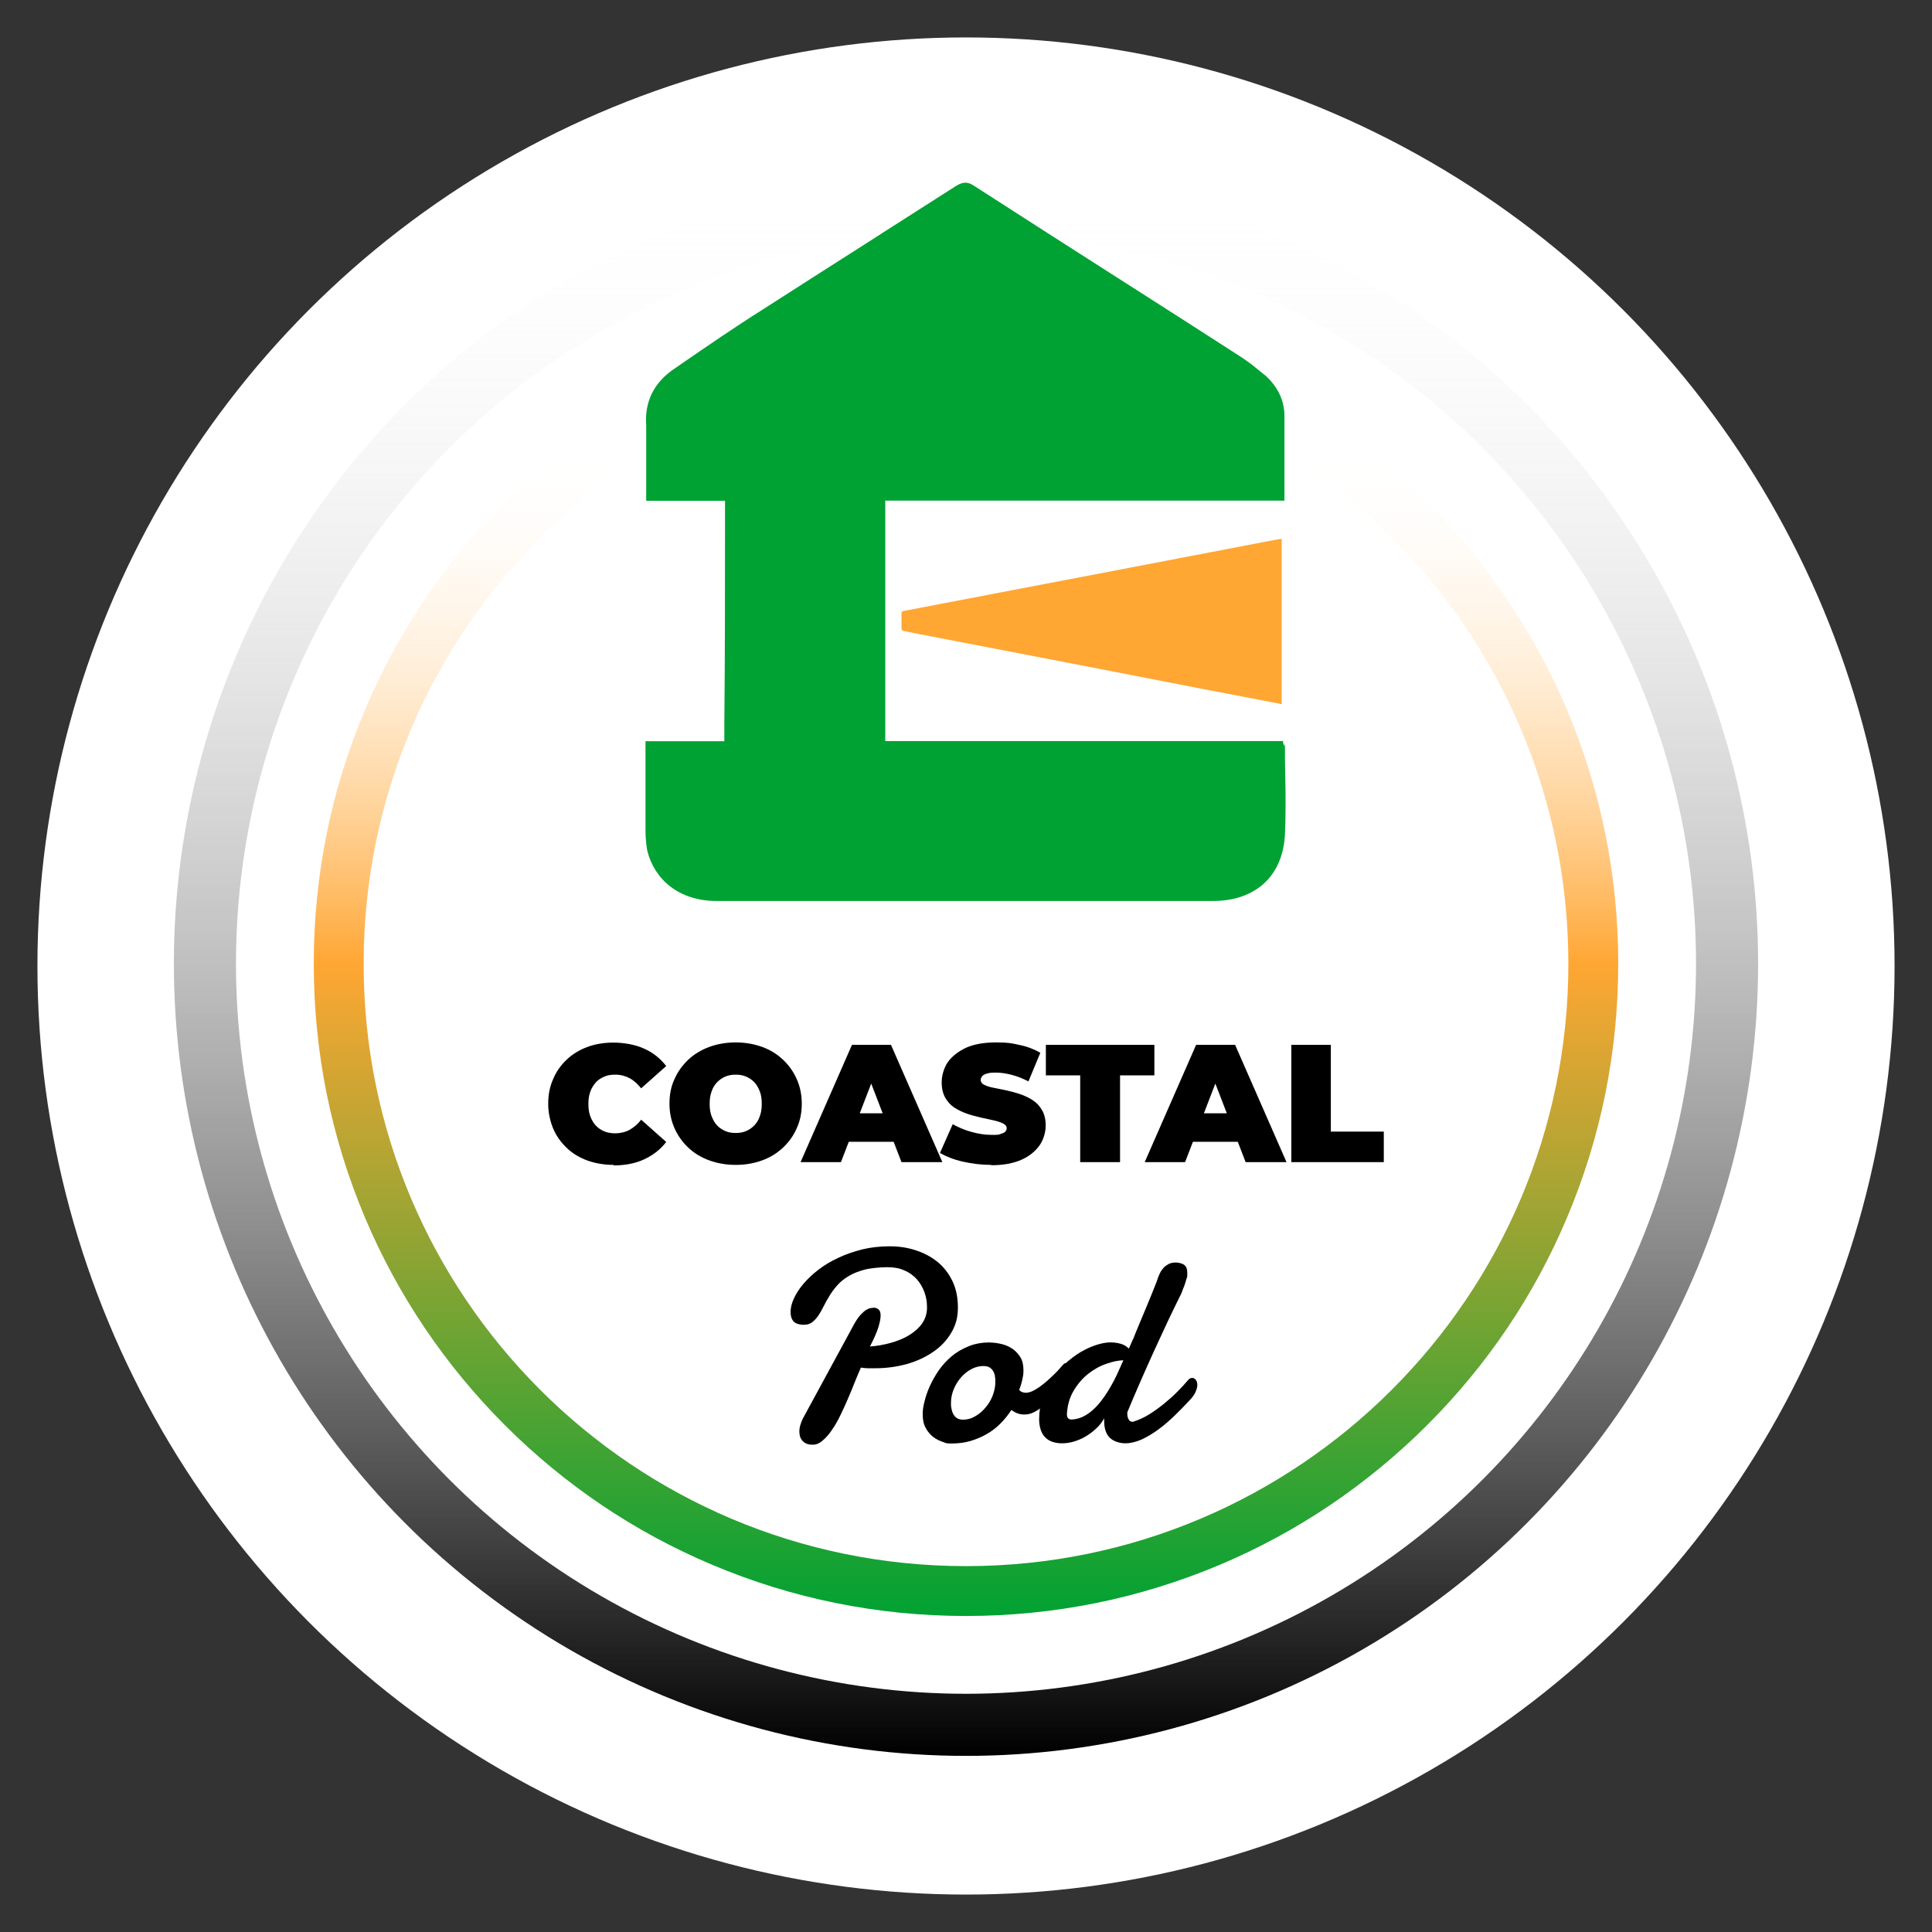
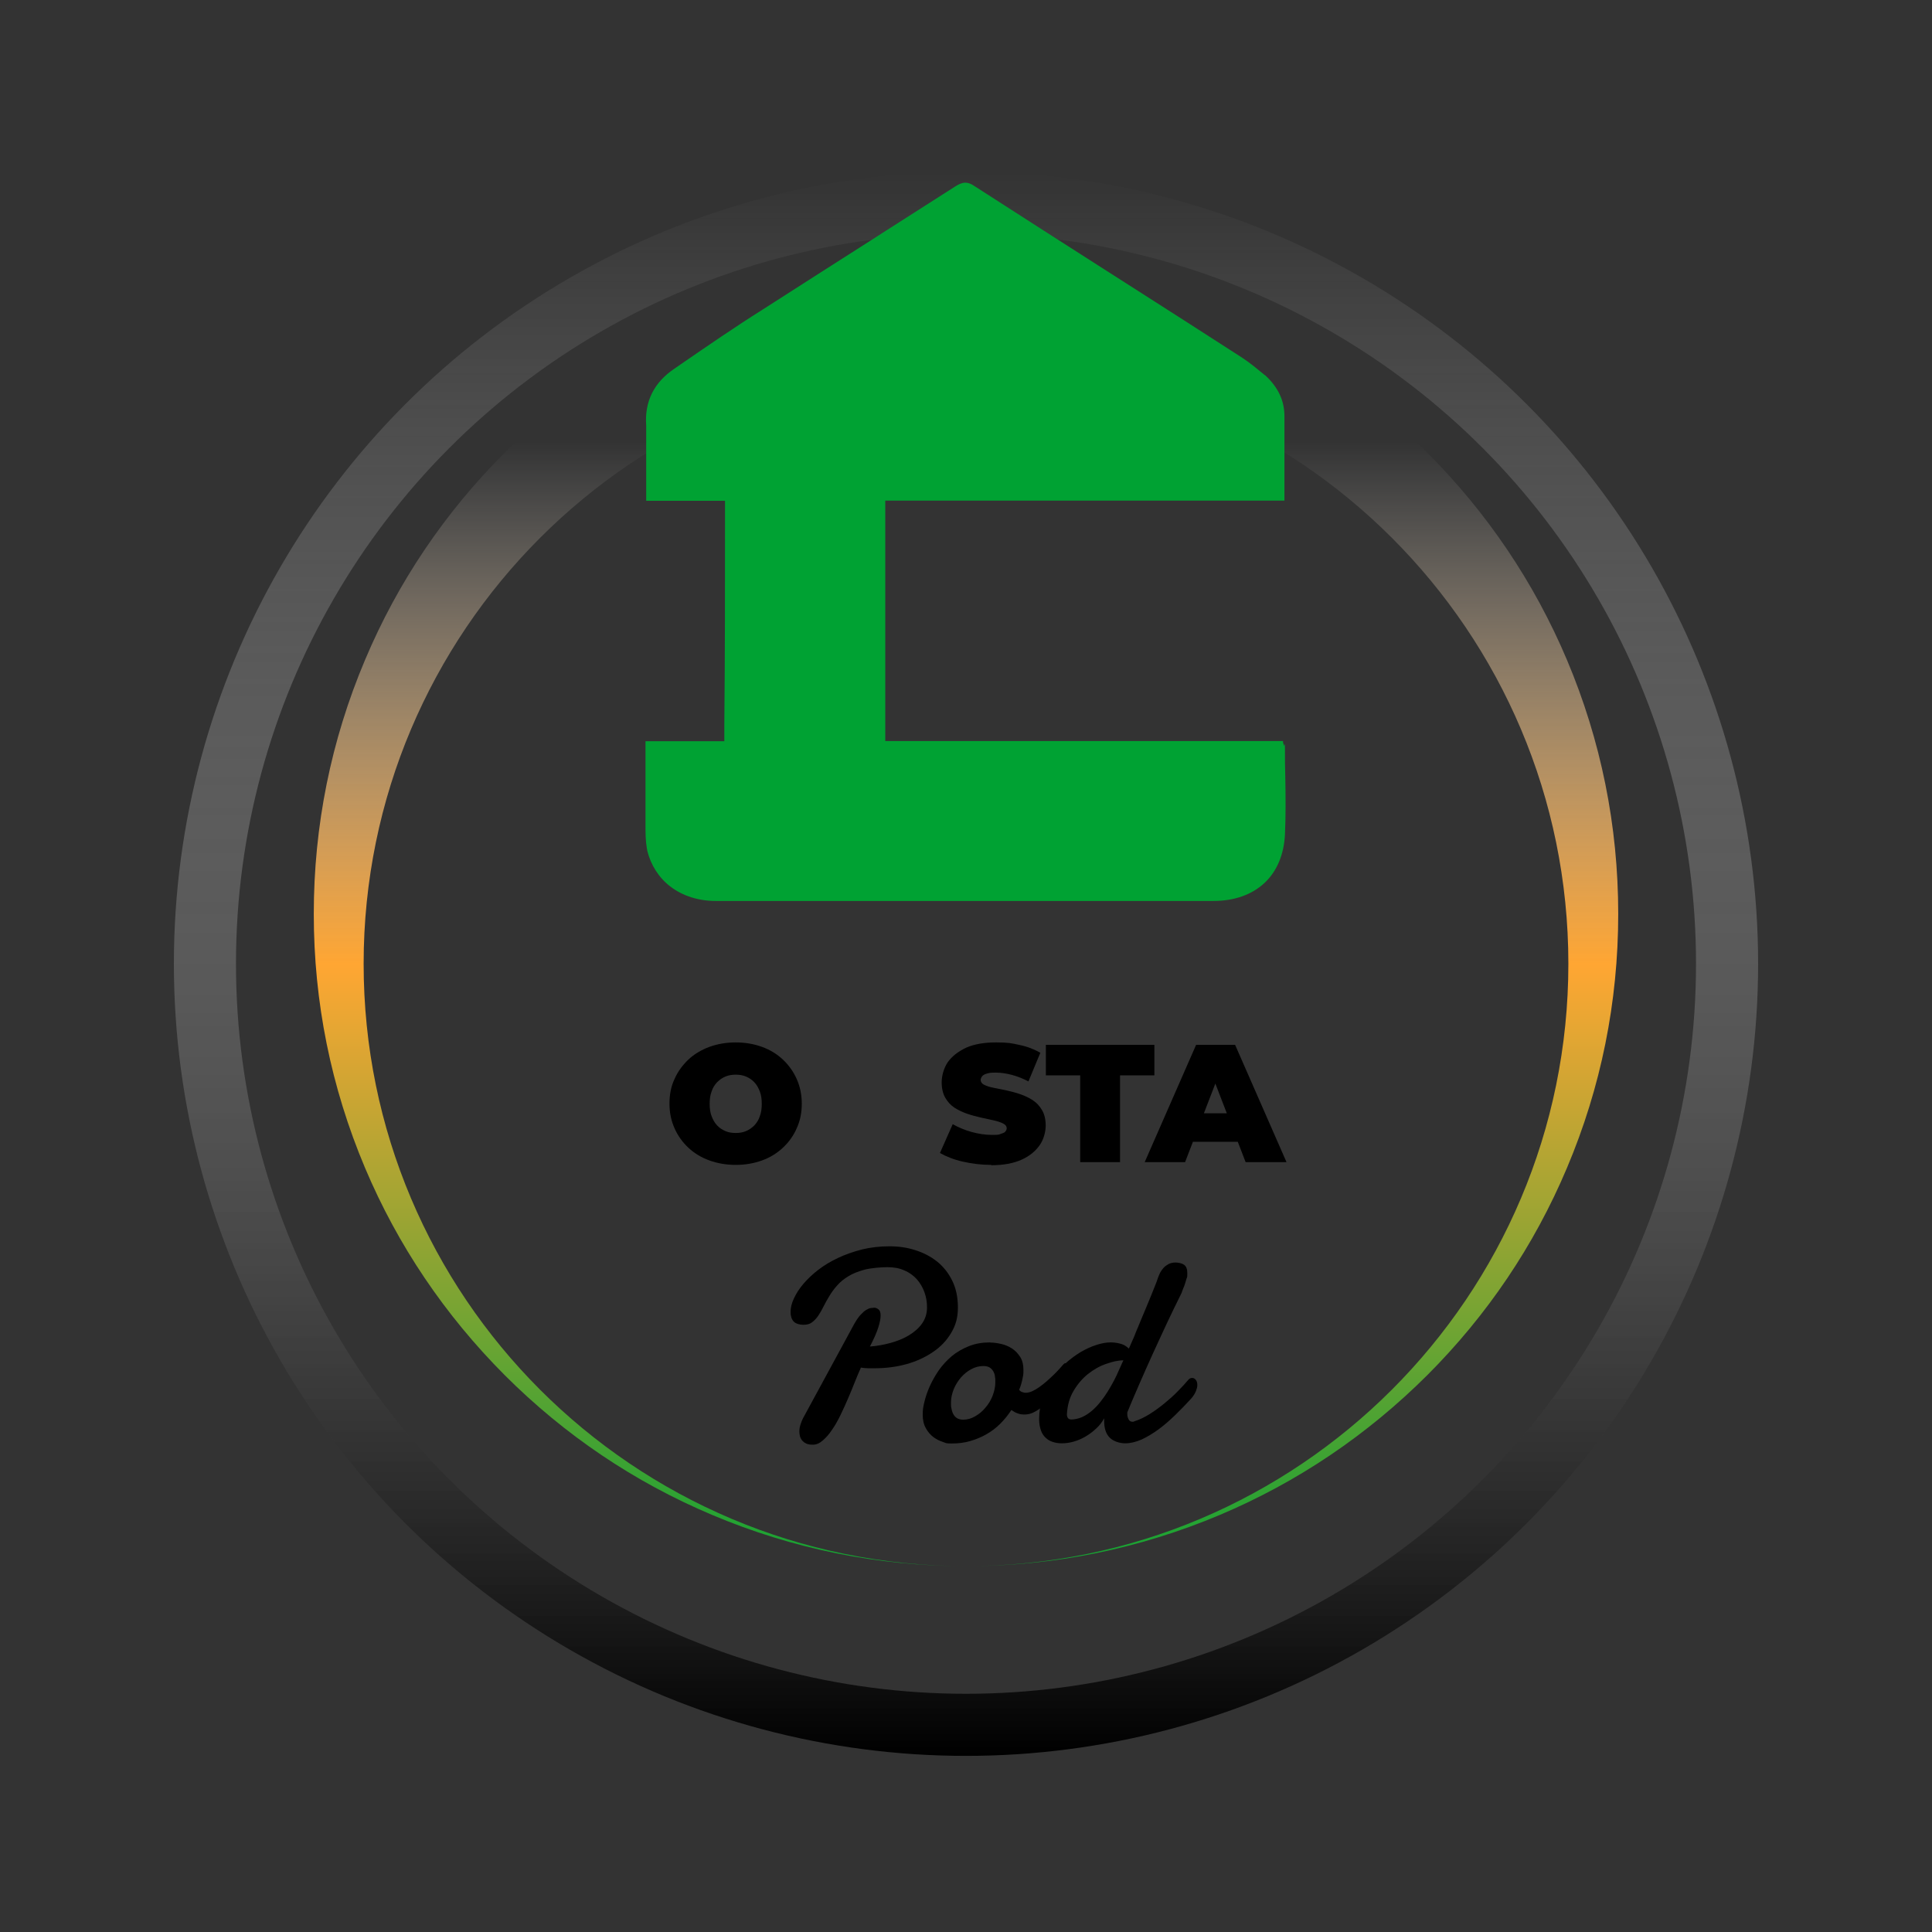
<svg xmlns="http://www.w3.org/2000/svg" id="Layer_1" version="1.1" viewBox="0 0 1120 1120">
  <rect x="0" y="0" width="1120" height="1120" fill="#333333" stroke="none" />
  <defs>
    <style>
      .st0 {
        fill: #ffa633;
      }

      .st1 {
        fill: #fff;
      }

      .st2 {
        fill: #00a233;
      }

      .st3 {
        fill: none;
        stroke: url(#linear-gradient1);
        stroke-miterlimit: 10;
        stroke-width: 36px;
      }

      .st4 {
        fill: url(#linear-gradient);
      }
    </style>
    <linearGradient id="linear-gradient" x1="560" y1="1403.4" x2="560" y2="647.2" gradientTransform="translate(1120 -466.6) rotate(-180) scale(1 -1)" gradientUnits="userSpaceOnUse">
      <stop offset="0" stop-color="#00a233" />
      <stop offset=".5" stop-color="#ffa633" />
      <stop offset=".9" stop-color="#fff" stop-opacity="0" />
    </linearGradient>
    <linearGradient id="linear-gradient1" x1="560" y1="1484.5" x2="560" y2="566.1" gradientTransform="translate(0 1584) scale(1 -1)" gradientUnits="userSpaceOnUse">
      <stop offset="0" stop-color="#fff" stop-opacity="0" />
      <stop offset="1" stop-color="#000" />
    </linearGradient>
  </defs>
-   <circle class="st1" cx="560" cy="560" r="538.3" />
-   <path class="st4" d="M560,907.9c-192.9,0-349.2-156.4-349.2-349.2,0-192.8,156.4-349.2,349.2-349.2,192.8,0,349.2,156.4,349.2,349.2,0,192.8-156.4,349.2-349.2,349.2M560,936.8c51,0,100.5-10,147.2-29.7,45-19,85.4-46.3,120.2-81,34.7-34.7,62-75.1,81-120.2,19.7-46.6,29.7-96.1,29.7-147.2,0-51.1-10-100.5-29.7-147.2-19-45-46.3-85.4-81-120.2-34.7-34.7-75.1-62-120.2-81-46.6-19.7-96.1-29.7-147.2-29.7-51.1,0-100.5,10-147.2,29.7-45,19-85.4,46.3-120.2,81-34.7,34.7-62,75.1-81,120.2-19.7,46.6-29.7,96.1-29.7,147.2,0,51.1,10,100.5,29.7,147.2,19,45,46.3,85.4,81,120.2,34.7,34.7,75.1,62,120.2,81,46.6,19.7,96.1,29.7,147.2,29.7h0Z" />
+   <path class="st4" d="M560,907.9c-192.9,0-349.2-156.4-349.2-349.2,0-192.8,156.4-349.2,349.2-349.2,192.8,0,349.2,156.4,349.2,349.2,0,192.8-156.4,349.2-349.2,349.2c51,0,100.5-10,147.2-29.7,45-19,85.4-46.3,120.2-81,34.7-34.7,62-75.1,81-120.2,19.7-46.6,29.7-96.1,29.7-147.2,0-51.1-10-100.5-29.7-147.2-19-45-46.3-85.4-81-120.2-34.7-34.7-75.1-62-120.2-81-46.6-19.7-96.1-29.7-147.2-29.7-51.1,0-100.5,10-147.2,29.7-45,19-85.4,46.3-120.2,81-34.7,34.7-62,75.1-81,120.2-19.7,46.6-29.7,96.1-29.7,147.2,0,51.1,10,100.5,29.7,147.2,19,45,46.3,85.4,81,120.2,34.7,34.7,75.1,62,120.2,81,46.6,19.7,96.1,29.7,147.2,29.7h0Z" />
  <circle class="st3" cx="560" cy="558.7" r="441.2" />
  <g>
    <path d="M499,793c-1,2.2-2.1,4.8-3.3,7.8-1.2,3.1-2.5,6.2-3.9,9.5s-2.9,6.6-4.5,9.9c-1.6,3.3-3.2,6.2-5,8.7-1.7,2.6-3.5,4.6-5.4,6.2-1.8,1.6-3.7,2.4-5.6,2.4s-2.9-.2-4-.7c-1-.5-1.8-1.1-2.4-1.9-.6-.8-1-1.6-1.2-2.5s-.3-1.8-.3-2.6c0-1.2.2-2.5.6-3.8s.9-2.5,1.4-3.6l29.7-54.7c1.3-2.3,2.5-4.1,3.7-5.4,1.2-1.3,2.3-2.3,3.3-2.9s1.9-1,2.7-1.1c.8,0,1.4-.2,1.9-.2.9,0,1.8.3,2.6,1,.8.6,1.2,1.8,1.2,3.5s-.4,3.9-1.3,6.8c-.9,2.9-2.5,6.6-4.9,11.2,4-.3,8-1,12-2.1,3.9-1.1,7.5-2.5,10.6-4.4s5.7-4.1,7.6-6.8c1.9-2.7,2.9-5.8,2.9-9.3s-.5-6.1-1.5-8.9c-1-2.8-2.5-5.3-4.4-7.5-1.9-2.1-4.3-3.9-7.2-5.1-2.8-1.3-6.1-1.9-9.9-1.9s-9.4.5-13.1,1.4c-3.6,1-6.8,2.2-9.4,3.8s-4.8,3.3-6.6,5.4c-1.8,2-3.3,4.1-4.5,6.1-1.3,2.1-2.4,4.1-3.4,6.1s-2,3.8-3.1,5.4c-1.1,1.6-2.3,2.8-3.6,3.8-1.3,1-3,1.4-5,1.4s-4.4-.6-5.6-1.9c-1.2-1.3-1.8-3.1-1.8-5.5s.6-5,1.9-7.8,3.1-5.7,5.5-8.5,5.3-5.6,8.7-8.2c3.4-2.6,7.2-4.9,11.5-6.9,4.2-2,8.9-3.6,13.9-4.9,5-1.2,10.3-1.8,15.8-1.8s10.2.7,14.9,2.2c4.8,1.5,9,3.7,12.7,6.6,3.7,3,6.6,6.6,8.8,11.1,2.2,4.4,3.3,9.6,3.3,15.6s-1.3,10.3-3.9,14.7c-2.6,4.4-6.1,8.1-10.6,11.1-4.4,3-9.5,5.4-15.3,7s-11.9,2.4-18.3,2.4-2.7,0-4.1,0-2.7-.2-4.1-.4v.2Z" />
    <path d="M574.1,778.3c2,0,4.1.3,6.3.8,2.3.5,4.3,1.4,6.2,2.6,1.9,1.2,3.5,2.9,4.8,4.9s1.9,4.6,1.9,7.6-.2,3.3-.6,5.3c-.4,2-1,4.1-1.9,6.2.5.6,1.1,1.1,1.8,1.3.7.3,1.4.4,2.2.4s2.3-.3,3.6-.9c1.3-.6,2.7-1.4,4.1-2.4,1.4-1,2.8-2.1,4.2-3.3s2.7-2.5,4-3.7,2.4-2.4,3.4-3.5,1.8-2.1,2.5-2.8.8-.5,1.3-.5,1.4.4,1.9,1.1c.6.8.9,1.8.9,3.1s-.4,2.9-1.2,4.7-2.3,3.6-4.5,5.5c-1.2,1.3-2.7,2.9-4.3,4.7s-3.3,3.4-5.1,5-3.7,2.9-5.7,4-3.9,1.6-5.9,1.6-2.7-.2-3.9-.6c-1.3-.4-2.5-1.1-3.8-2-1.9,2.9-4,5.5-6.4,7.9s-5,4.4-8,6.1c-2.9,1.7-6.1,3-9.5,4s-7,1.4-10.8,1.4-3.1-.3-5-.9c-1.9-.6-3.7-1.5-5.5-2.8-1.7-1.3-3.2-3-4.4-5.2-1.2-2.1-1.8-4.7-1.8-7.8s.3-4.6,1-7.5,1.7-5.9,3.1-9c1.4-3.1,3.1-6.1,5.2-9.2,2.1-3,4.6-5.7,7.5-8.2,2.9-2.4,6.2-4.3,9.9-5.8s7.9-2.2,12.4-2.2h0ZM570.1,791.9c-2.4,0-4.8.6-7,1.8-2.3,1.2-4.2,2.8-6,4.8-1.7,2-3.1,4.2-4.2,6.8-1,2.5-1.6,5.1-1.6,7.7s0,2.1.2,3.2c.2,1.2.5,2.3,1,3.3s1.2,1.9,2.1,2.5,2.2,1,3.7,1c2.4,0,4.7-.6,6.9-1.9,2.3-1.3,4.3-2.9,6-5,1.8-2,3.2-4.4,4.2-6.9,1-2.6,1.6-5.2,1.6-7.8s0-2.1-.2-3.2c0-1.1-.4-2.1-.9-3.1-.5-.9-1.2-1.7-2.1-2.3-.9-.6-2.2-.9-3.8-.9h0Z" />
    <path d="M653.5,819v.8c0,.9.2,1.9.7,2.9s1.2,1.5,2.3,1.5.7,0,.9-.2c3-.9,5.9-2.3,9-4.2,3-1.9,5.9-4,8.7-6.3s5.4-4.6,7.7-7c2.4-2.4,4.3-4.5,5.9-6.4.7-.9,1.5-1.3,2.4-1.3s1.5.4,2.1,1.1c.6.7.9,1.7.9,3s-.3,2.1-.8,3.5c-.5,1.3-1.4,2.8-2.7,4.3-3.1,3.4-6.2,6.6-9.4,9.7s-6.4,5.9-9.7,8.3c-3.3,2.4-6.5,4.3-9.7,5.8-3.2,1.4-6.4,2.2-9.5,2.2s-6.8-1.1-8.9-3.2c-2.2-2.1-3.3-5.4-3.3-9.7v-1.6c-1.2,2.2-2.7,4.2-4.6,5.9-1.9,1.8-3.9,3.3-6.1,4.6-2.2,1.3-4.5,2.3-6.9,3s-4.7,1-6.9,1-3.7-.3-5.3-.8-3-1.3-4.2-2.5c-1.2-1.1-2.1-2.6-2.7-4.3-.6-1.8-1-3.9-1-6.4,0-4.3.7-8.5,2-12.4s3.1-7.5,5.4-10.8c2.2-3.3,4.8-6.2,7.6-8.9,2.9-2.6,5.8-4.8,8.9-6.7,3.1-1.8,6.1-3.2,9.2-4.2,3.1-1,5.8-1.5,8.4-1.5s5.5.5,7.6,1.5c1,.5,2,1.2,2.9,2.1.2-.5.4-.9.6-1.3.5-1.2,1-2.3,1.4-3.2s.7-1.6.9-2c.2-.5.6-1.6,1.3-3.3s1.6-3.7,2.5-6c1-2.3,2-4.8,3.1-7.4,1.1-2.6,2.1-5.1,3.1-7.5s1.7-4.3,2.4-6,1.1-2.8,1.2-3.2c.4-1.3.9-2.5,1.5-3.8.6-1.2,1.4-2.3,2.2-3.2.9-.9,1.9-1.6,3-2.2,1.1-.5,2.4-.8,3.9-.8s3.6.4,4.9,1.3c1.3.9,1.9,2.5,1.9,4.9s0,2-.4,3c-.3,1-.6,2-.9,3-.3,1-.7,2-1.1,2.9-.4,1-.7,1.9-1,2.7-2.6,5.2-5.3,10.8-8.2,16.9-2.8,6.1-5.7,12.2-8.5,18.4s-5.5,12.2-8,18-4.8,11.1-6.7,15.8v.2ZM651.2,788.6c-3.1,0-6.4.8-9.8,2-3.9,1.3-7.5,3.4-10.8,6-3.3,2.7-6,5.9-8.3,9.8-2.3,3.9-3.5,8.3-3.8,13.4,0,2.1.9,3.1,2.6,3.1s4.2-.5,6.2-1.4,3.8-2.1,5.6-3.6,3.5-3.3,5-5.2c1.6-2,3-4,4.3-6.1s2.5-4.2,3.6-6.3,2-4,2.8-5.9c.3-.6.6-1.4,1.1-2.4.4-1,.9-2.1,1.5-3.3h0Z" />
  </g>
  <g>
-     <path d="M355.7,675.3c-5.5,0-10.5-.9-15.1-2.5-4.6-1.7-8.7-4.1-12-7.3-3.4-3.2-6.1-7-7.9-11.2-1.8-4.4-2.9-9.2-2.9-14.4s.9-10.1,2.9-14.4c1.8-4.4,4.5-8.1,7.9-11.3s7.4-5.6,12-7.3,9.6-2.5,15.1-2.5,12.6,1.1,17.7,3.5c5.2,2.3,9.4,5.7,12.8,10.1l-14.5,12.9c-2.1-2.5-4.2-4.5-6.6-5.8s-5.2-2.1-8.2-2.1-4.6.3-6.5,1.1-3.7,1.9-5,3.4-2.5,3.3-3.2,5.4c-.8,2.1-1.1,4.5-1.1,7.1s.3,4.9,1.1,7.1c.8,2.1,1.8,3.9,3.2,5.4,1.4,1.5,3.1,2.6,5,3.4s4.1,1.1,6.5,1.1,5.8-.7,8.2-2.1c2.4-1.4,4.7-3.3,6.6-5.8l14.5,12.9c-3.3,4.4-7.7,7.7-12.8,10.1-5.2,2.4-11.1,3.5-17.7,3.5v-.3h0Z" />
    <path d="M426.5,675.3c-5.5,0-10.6-.9-15.3-2.6-4.7-1.7-8.8-4.2-12.2-7.4-3.4-3.2-6.1-7-8-11.3s-2.9-9-2.9-14.2.9-10,2.9-14.2c1.9-4.4,4.6-8,8-11.3,3.4-3.2,7.6-5.7,12.2-7.4,4.7-1.7,9.8-2.6,15.3-2.6s10.6.9,15.3,2.6c4.7,1.7,8.7,4.2,12.1,7.4s6.1,7,8,11.3,2.9,9,2.9,14.2-.9,9.8-2.9,14.2c-1.9,4.4-4.6,8.1-8,11.3s-7.4,5.7-12.1,7.4-9.7,2.6-15.3,2.6ZM426.5,656.8c2.2,0,4.1-.3,6-1.1s3.4-1.9,4.8-3.3c1.4-1.5,2.5-3.2,3.2-5.4.8-2.1,1.1-4.5,1.1-7.1s-.3-5-1.1-7.1c-.8-2.1-1.8-3.9-3.2-5.4-1.4-1.5-3-2.5-4.8-3.3s-3.9-1.1-6-1.1-4.1.3-6,1.1-3.4,1.9-4.8,3.3c-1.4,1.5-2.5,3.2-3.2,5.4-.8,2.1-1.1,4.5-1.1,7.1s.3,5,1.1,7.1c.8,2.1,1.8,3.9,3.2,5.4,1.4,1.5,3,2.5,4.8,3.3s3.9,1.1,6,1.1Z" />
-     <path d="M464.1,673.7l29.8-68h22.6l29.8,68h-23.7l-22-57.1h8.9l-22,57.1h-23.4,0ZM481.9,661.9l5.8-16.5h31.3l5.8,16.5h-42.9Z" />
    <path d="M574.6,675.3c-5.7,0-11.2-.7-16.5-1.9s-9.7-3-13.2-5l7.4-16.7c3.2,1.8,6.9,3.4,10.9,4.5s7.9,1.7,11.6,1.7,3.9,0,5.2-.5,2.2-.7,2.7-1.3.9-1.3.9-1.9c0-1.3-.7-2.2-2.1-2.9-1.4-.7-3.2-1.3-5.4-1.8-2.3-.5-4.7-1-7.3-1.6s-5.4-1.3-8-2.2-5.2-2.1-7.4-3.5c-2.3-1.5-4-3.4-5.4-5.8s-2.1-5.5-2.1-9,1.1-8,3.5-11.6c2.4-3.4,6-6.2,10.6-8.4,4.7-2.1,10.5-3.1,17.5-3.1s9.2.5,13.6,1.5c4.5.9,8.5,2.5,12,4.5l-6.9,16.6c-3.3-1.7-6.6-3-9.7-3.8-3.1-.8-6.2-1.3-9.2-1.3s-4,.2-5.3.6-2.2.9-2.7,1.6-.8,1.4-.8,2.2.7,2.1,2.1,2.7c1.4.7,3.2,1.3,5.4,1.7,2.3.5,4.7.9,7.4,1.5,2.6.6,5.4,1.3,8,2.2s5.2,2.1,7.3,3.5c2.3,1.5,4,3.4,5.4,5.8s2.1,5.4,2.1,8.9-1.1,8-3.5,11.4-5.8,6.3-10.5,8.4-10.5,3.2-17.6,3.2v-.2h0Z" />
    <path d="M626.2,673.7v-50.3h-19.9v-17.7h62.9v17.7h-19.9v50.3h-23.1Z" />
    <path d="M663.6,673.7l29.8-68h22.6l29.8,68h-23.7l-22-57.1h8.9l-22,57.1h-23.4,0ZM681.2,661.9l5.8-16.5h31.3l5.8,16.5h-42.9,0Z" />
-     <path d="M748.6,673.7v-68h22.9v50.3h30.7v17.7h-53.7,0Z" />
  </g>
  <g>
-     <path class="st0" d="M743,312.7v95.5c-1.7-.3-3.2-.7-5.1-1-29.5-5.6-58.9-11.3-88.4-17.1-28.2-5.5-56.6-10.9-84.9-16.4-13.3-2.6-26.8-5.1-40.2-7.8-1.4-.3-1.8-.7-1.8-2v-8.1c0-1.2.4-1.5,1.7-1.7,17.4-3.3,34.3-6.6,51.7-9.9,24.3-4.6,48.4-9.3,72.7-13.9,24.7-4.8,49.3-9.4,74.1-14.2,6.4-1.2,12.6-2.5,18.9-3.6h1.4v.2h-.1Z" />
    <path class="st2" d="M733,511.9c7.2-6.7,11.3-16.4,11.9-28.1.5-11.1.4-22.4.2-33.1-.2-5.6-.2-11.2-.2-16.7s-.2-1-.5-1.6v-.2l-.6-1.7v-.9h-230.6v-139.4h231.4v-49c0-8.9-3.6-16.6-11-23.5l-.7-.5c-3.9-3.2-8.1-6.7-12.6-9.7-22.3-14.4-45.1-29-67.2-43.1l-10.5-6.7c-23.5-15-51.1-32.7-77.8-49.9-1.9-1.3-3.6-1.9-5.2-1.9h-.2c-2.1.1-3.9,1.1-5.5,2.1-15.3,9.8-29.7,19-42.6,27.2l-2.6,1.7c-21.9,14-44.6,28.4-66.8,42.7-15.9,10-31.7,20.9-47,31.4l-3.9,2.7c-11.9,8-17.4,19.1-16.4,32.9v43.7h45.7v10c0,41,0,79.7-.4,119.5v9.9h-45.7v48.6c0,4.5,0,8.9.8,13.6l.2.9v.3c2.1,8.5,6.8,15.8,13.5,20.9,7.1,5.4,16.2,8.3,26.3,8.3h288.4c12.1,0,22.3-3.6,29.6-10.4Z" />
  </g>
</svg>